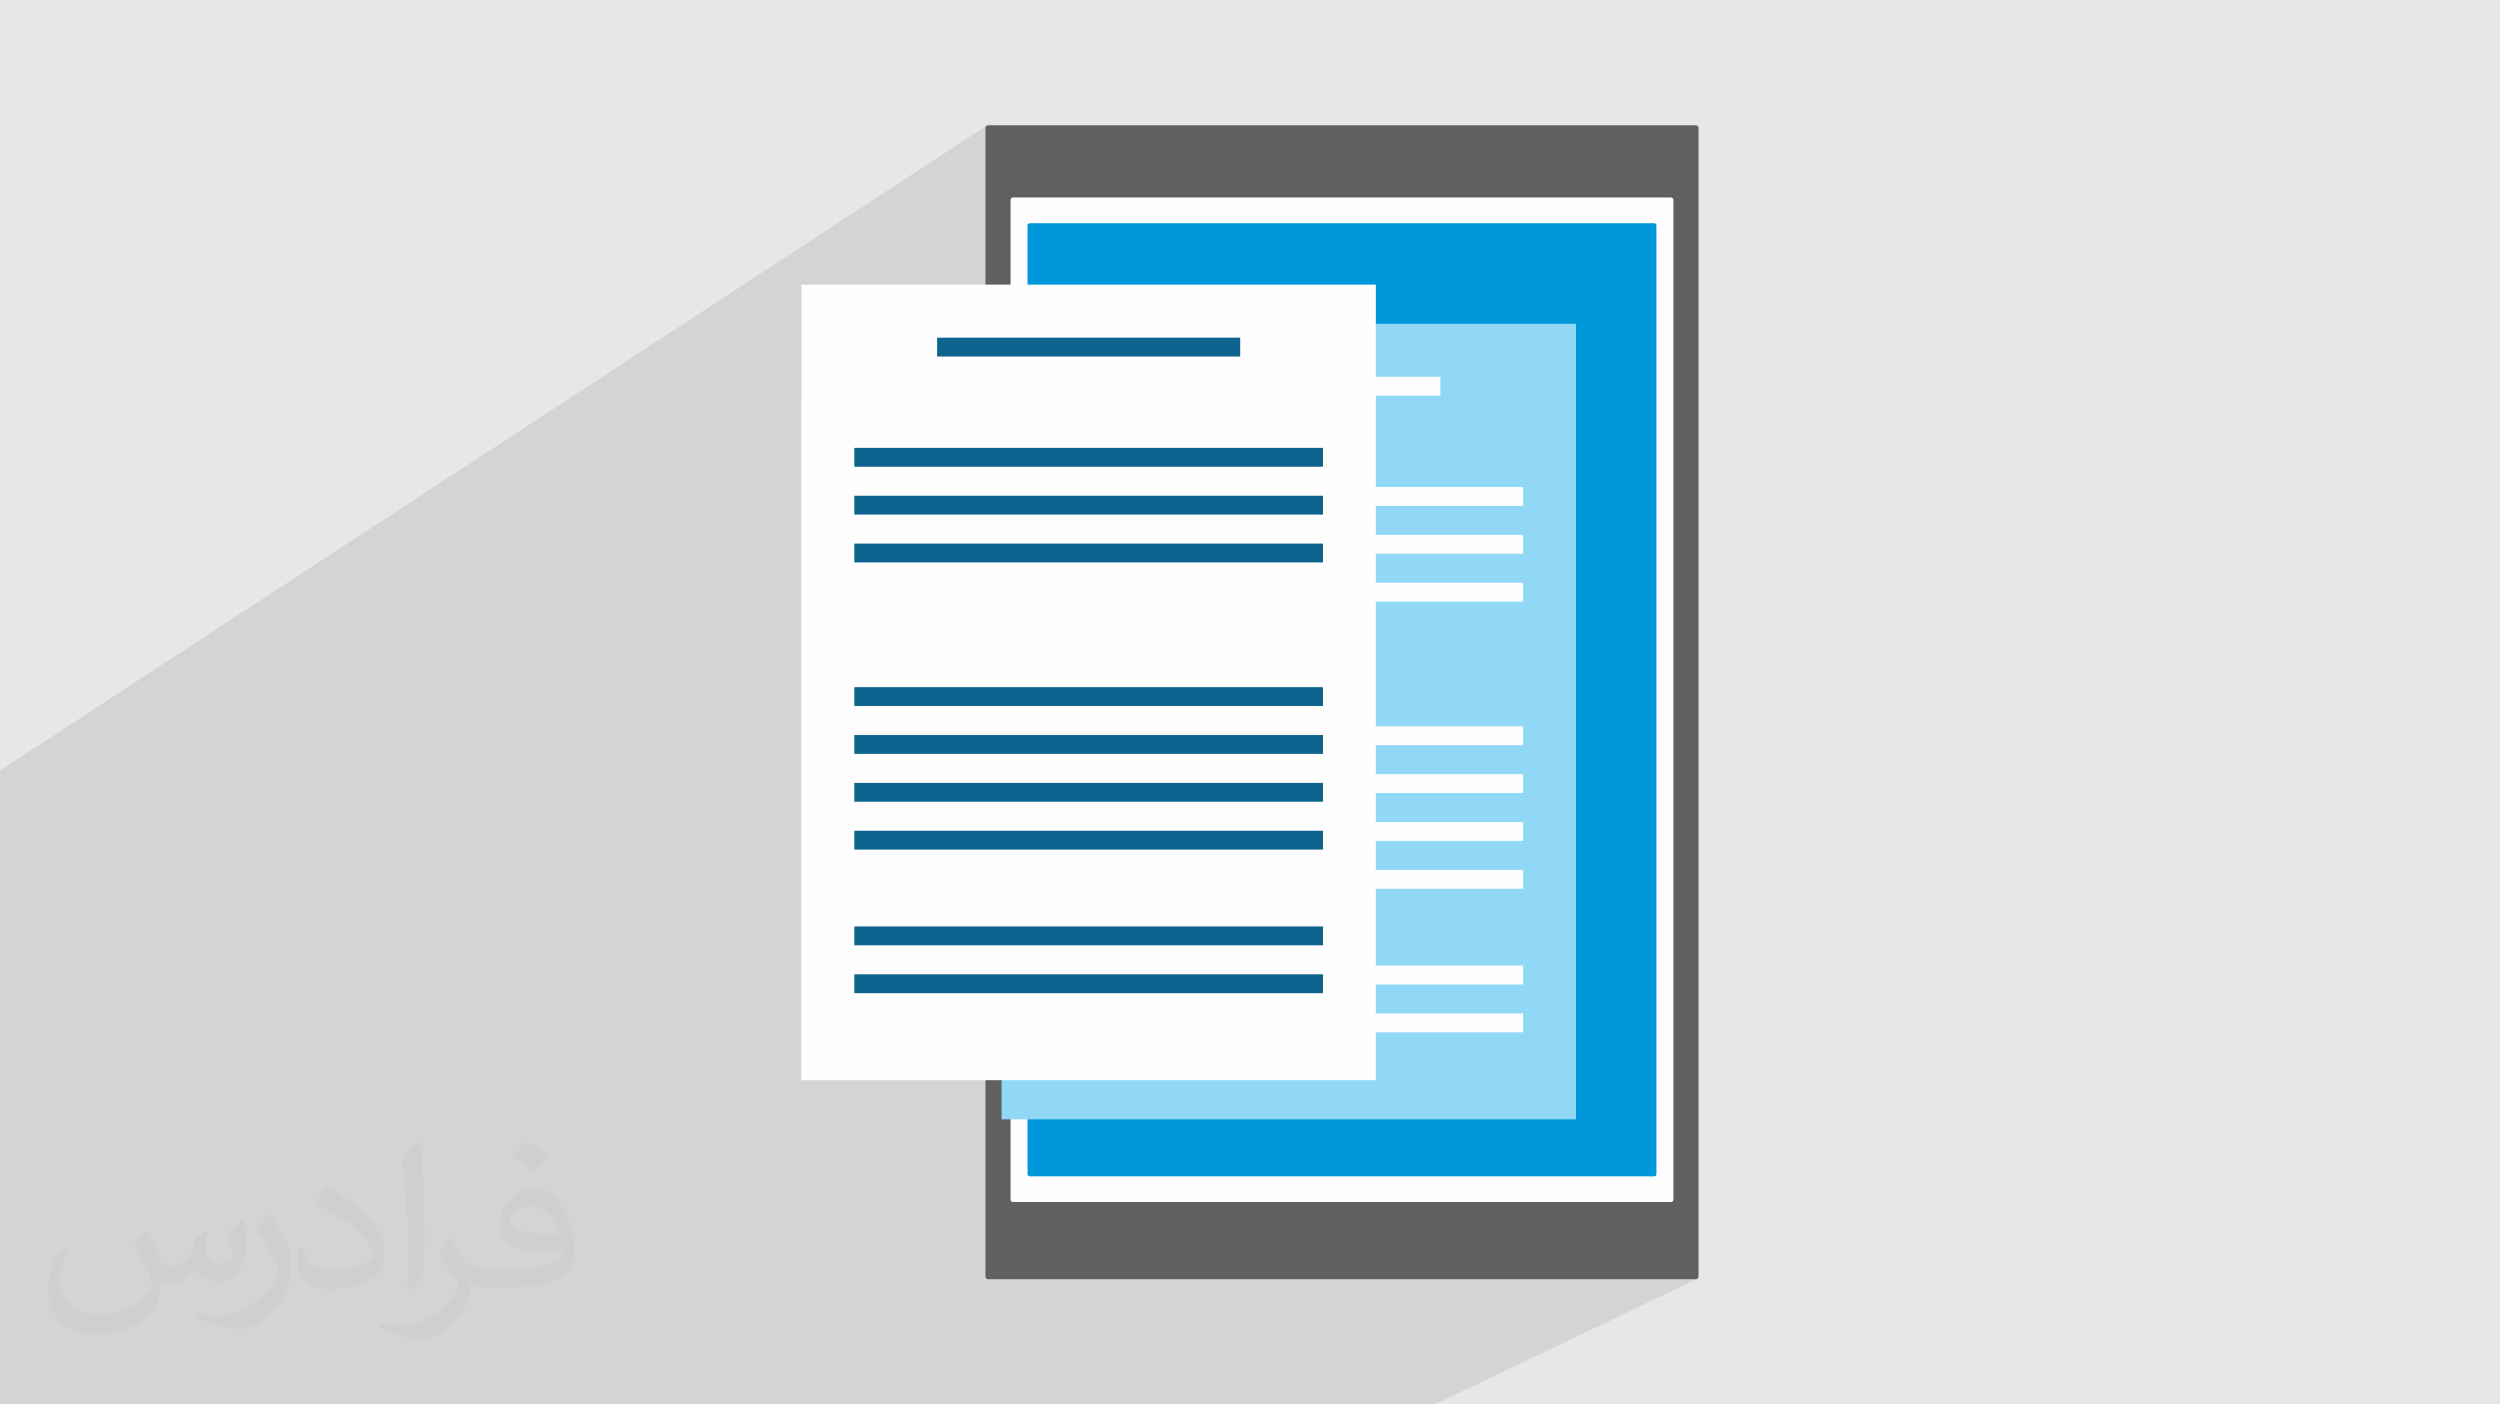
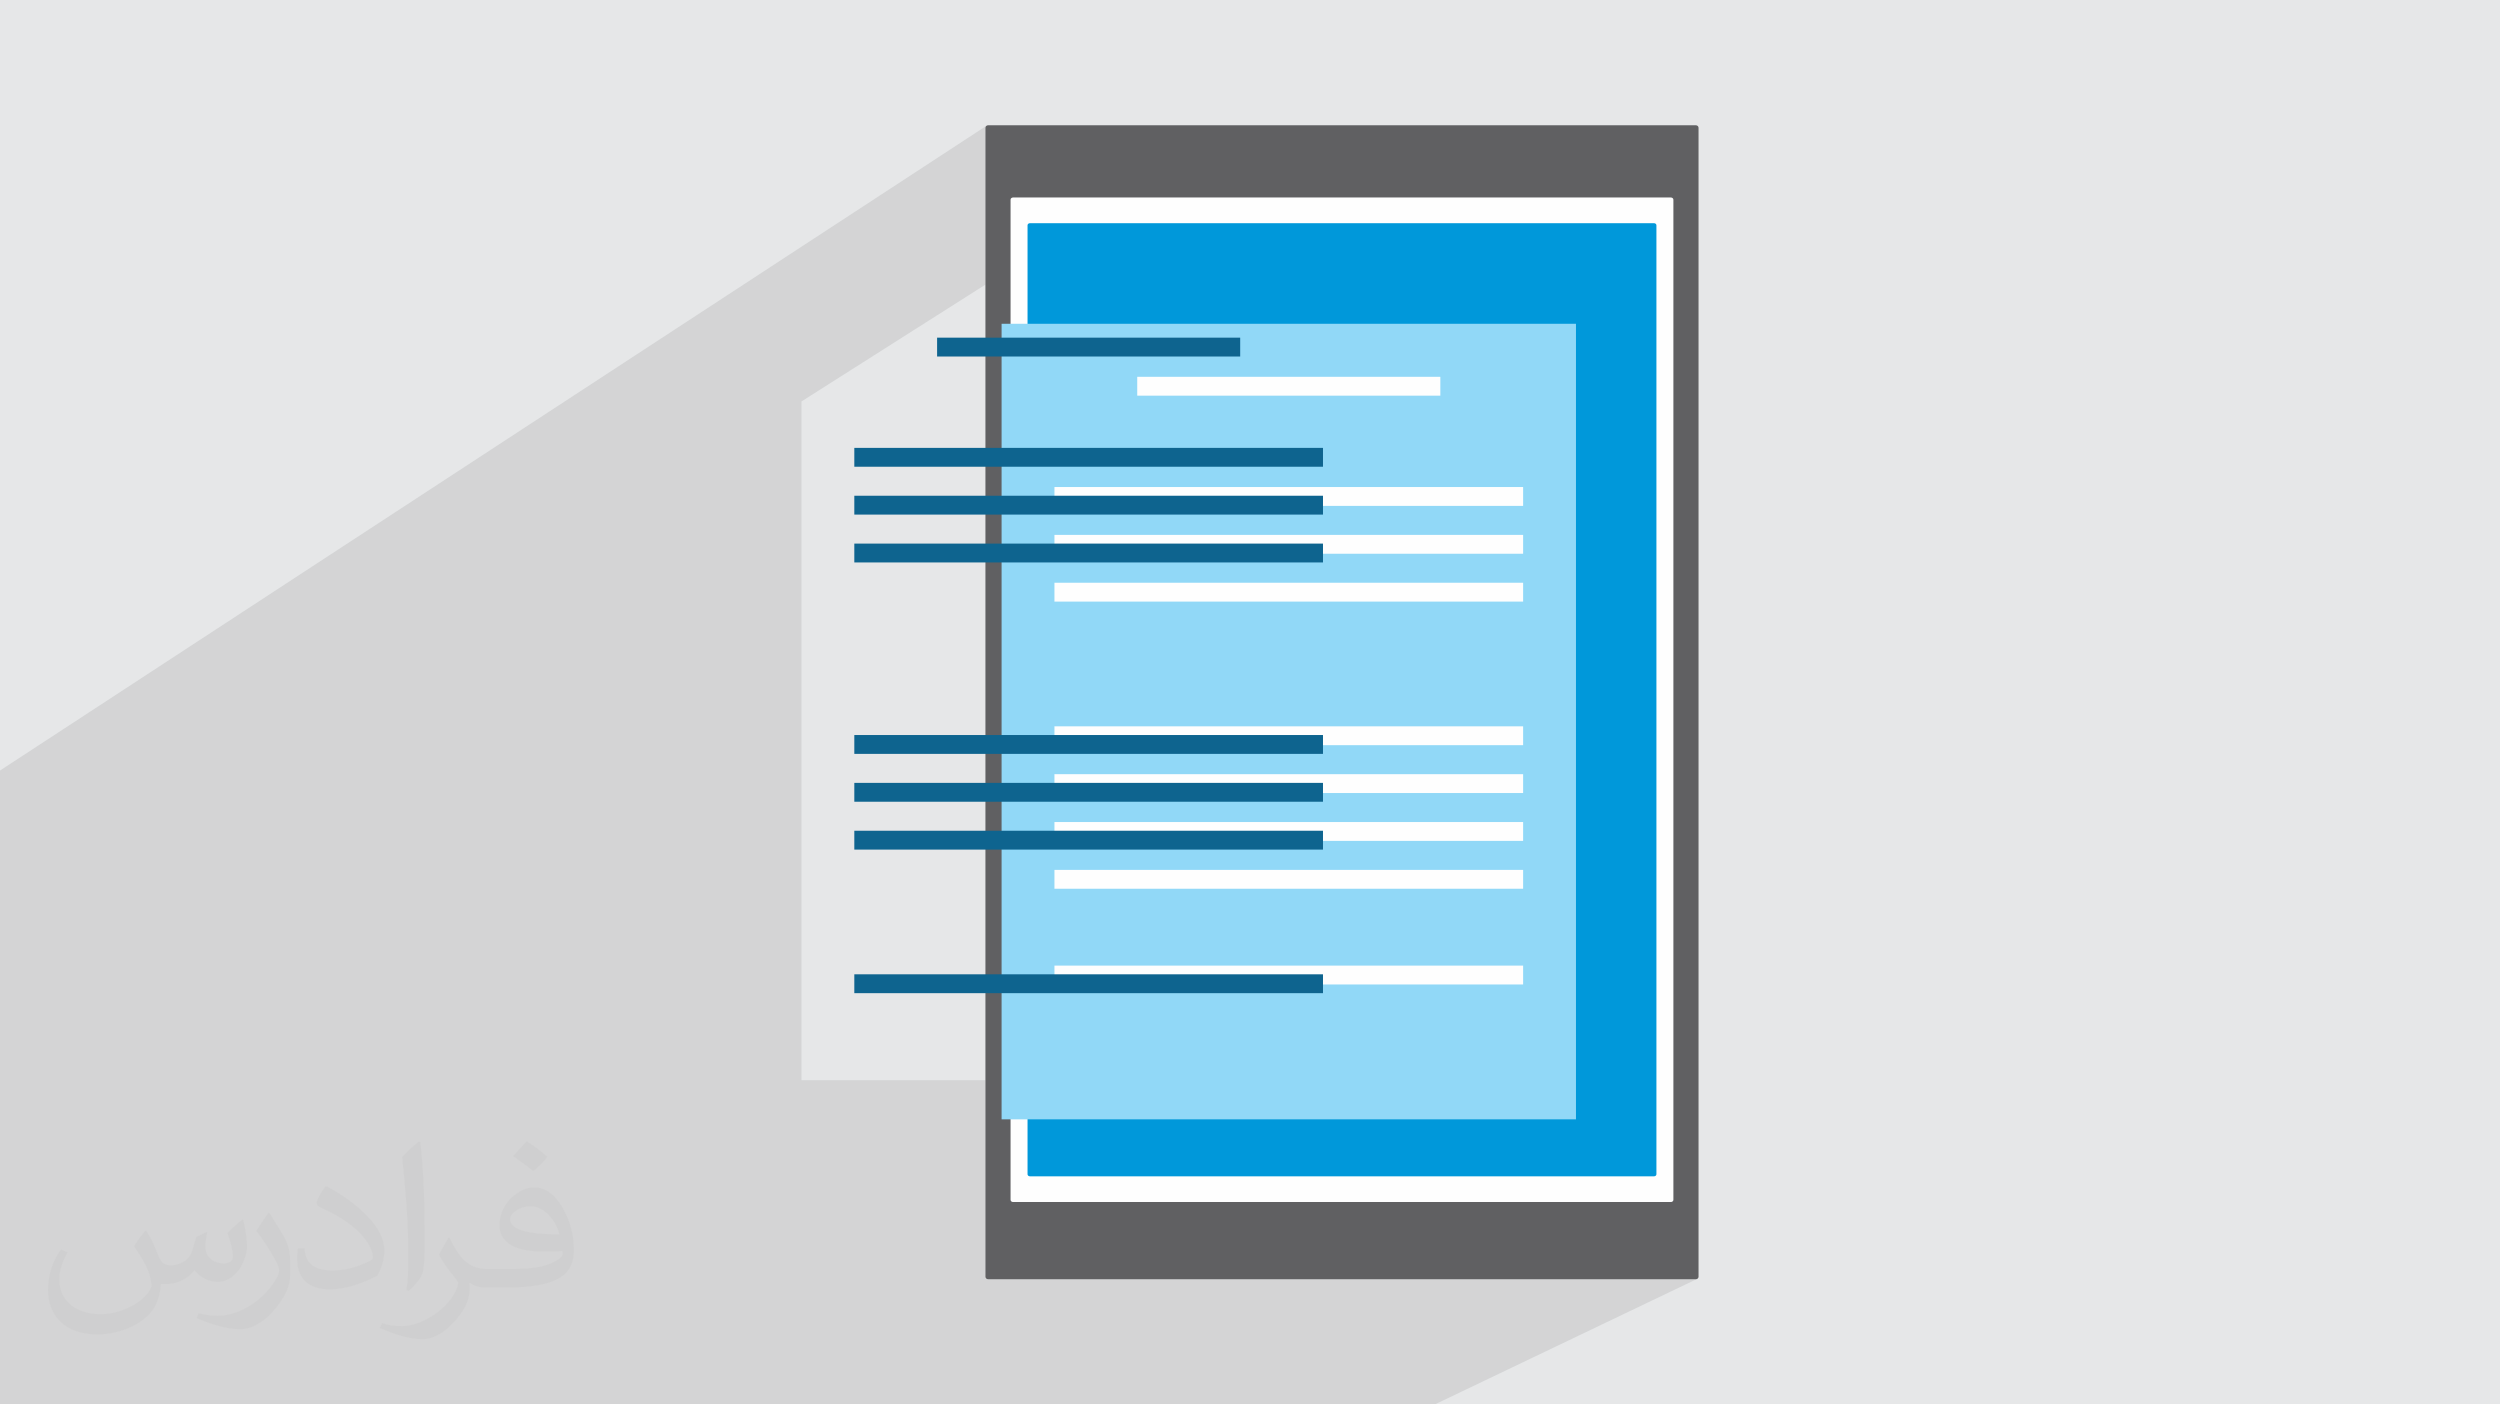
<svg xmlns="http://www.w3.org/2000/svg" xml:space="preserve" width="94.192mm" height="52.917mm" version="1.1" style="shape-rendering:geometricPrecision; text-rendering:geometricPrecision; image-rendering:optimizeQuality; fill-rule:evenodd; clip-rule:evenodd" viewBox="0 0 9419.16 5291.66">
  <defs>
    <style type="text/css">
   
    .fil0 {fill:#E6E7E8}
    .fil3 {fill:#606062;fill-rule:nonzero}
    .fil6 {fill:#91D8F7;fill-rule:nonzero}
    .fil5 {fill:#0098DA;fill-rule:nonzero}
    .fil7 {fill:#0E648F;fill-rule:nonzero}
    .fil4 {fill:#FEFEFE;fill-rule:nonzero}
    .fil2 {fill:#373435;fill-opacity:0.031}
    .fil1 {fill:#373435;fill-opacity:0.102}
   
  </style>
  </defs>
  <g id="Layer_x0020_1">
    <polygon class="fil0" points="-0,0 9419.16,0 9419.16,5291.66 -0,5291.66 " />
    <polygon class="fil1" points="5405.48,5291.66 5403.14,5291.66 2812.12,5291.66 2784.81,5291.66 1457.18,5291.66 812.73,5291.66 -0,5291.66 -0,3430.17 -0,3032.3 -0,2907.43 -0,2903.14 3717.2,473.55 3715.71,474.69 3714.48,476.08 3713.55,477.67 3712.96,479.42 3712.76,481.31 3712.76,1072.37 3019.64,1512.54 3019.64,4069.73 3712.76,4069.73 3712.76,4810.35 3712.96,4812.24 3713.55,4814 3714.48,4815.59 3715.71,4816.98 3717.2,4818.12 3718.91,4818.98 3720.8,4819.52 3722.83,4819.71 6389.43,4819.71 6391.47,4819.52 6393.36,4818.98 " />
    <path class="fil2" d="M550.85 4636.82c17.98,27.25 29.64,53.44 41.02,82.55 8.46,16.94 12.95,48.16 52.65,48.16 11.63,0 28.32,-3.43 43.13,-11.63 16.66,-8.74 29.36,-21.97 35.99,-42.06l15.87 -53.44 38.63 -19.05 2.64 2.64c-5.28,20.12 -6.6,39.42 -6.6,54.51 0,44.7 38.63,61.65 69.32,61.65 17.98,0 34.14,-8.74 34.14,-25.15 0,-21.16 -8.99,-57.15 -20.65,-89.43 17.98,-17.98 35.99,-35.99 56.62,-50.55l3.17 1.6c8.99,38.1 14.02,75.67 14.02,100.81 0,24.61 -10.85,51.87 -19.84,69.6 -18.52,34.92 -51.33,62.71 -91.01,62.71 -30.15,0 -63.75,-15.09 -86.79,-43.13l-1.32 0c-21.69,27 -55.3,51.33 -109.02,51.33l-16.66 0c-2.64,35.46 -10.31,60.58 -21.97,83.08 -32,62.43 -127,106.63 -216.43,106.63 -124.36,0 -186.79,-71.7 -186.79,-167.21 0,-59 19.3,-113.77 48.95,-152.65l24.33 10.06c-18.52,35.46 -30.96,68.78 -30.96,101.6 0,89.43 72.77,132.03 156.64,132.03 77.8,0 174.09,-49.48 191.57,-106.88 -6.6,-62.71 -30.15,-92.07 -66.14,-149.22 10.85,-19.05 24.87,-38.1 42.34,-58.47l3.17 0 0 0 0 0 -0.02 -0.09zm1434.31 -336.55c26.19,16.41 51.87,35.71 76.99,57.94 -14.02,19.84 -31.5,37.85 -53.19,53.72 -25.15,-20.37 -50.27,-37.85 -75.95,-56.36 17.45,-19.58 34.67,-38.35 52.12,-55.3l0 0 0 0 0 0 0 0 0 0 0.03 0zm13.49 244.48c-42.34,0 -76.99,27.79 -76.99,48.41 0,44.2 84.66,57.94 186,57.4 -12.7,-51.87 -57.15,-105.84 -109.02,-105.84l0.01 0.03zm-95 236.55c55.04,0 103.2,-1.6 139.95,-10.85 41.02,-10.31 75.67,-30.96 75.67,-45.24 0,-3.71 0,-8.2 -1.32,-11.91 -23.01,2.11 -49.48,2.11 -72.49,2.11 -74.6,0 -131.75,-16.94 -154.25,-58.75 -5.56,-11.63 -9.52,-24.61 -9.52,-39.42 0,-40.49 17.45,-79.91 48.16,-107.16 25.65,-22.48 53.97,-36.5 82.8,-36.5 52.12,0 93.65,41.81 122.76,107.7 15.87,35.99 26.72,77.52 26.72,129.92 0,34.92 -9.52,64.29 -31.22,85.98 -40.49,39.17 -115.09,53.97 -229.39,53.97l-51.87 0 0 0 -13.49 0c-28.32,0 -48.69,-5.03 -64.82,-17.45l-2.64 0c0.79,6.6 1.32,12.95 1.32,19.05 0,25.65 -8.46,58.47 -25.65,84.66 -50.8,75.41 -105.84,108.2 -153.47,108.2 -48.16,0 -107.16,-18.52 -160.35,-42.6l9.52 -18.52c17.2,7.14 41.02,11.91 73.81,11.91 85.98,0 198.96,-82.55 212.98,-163.25 -3.17,-6.6 -8.99,-15.34 -17.2,-24.61 -25.15,-29.9 -41.02,-54.76 -55.83,-80.95 12.7,-25.15 24.33,-45.24 35.18,-63.5l4.5 -0.53c36.78,74.88 70.1,117.73 144.45,117.73l11.63 0 0 0 53.97 0 0 0 0 0 0 0 0 0 0 0 0.09 0.01zm-372.54 79.12c6.35,-34.39 6.88,-73.02 6.88,-109.02l0 -53.44c0,-99.75 -12.7,-244.73 -23.01,-339.19 17.98,-19.3 43.13,-42.06 62.97,-57.4l5.82 1.6c13.49,118.8 16.66,256.39 16.66,383.64 0,33.35 -1.32,65.89 -4.5,89.69 -1.85,30.15 -19.3,52.91 -56.62,87.83l-8.2 -3.71zm-383.38 -157.43c1.85,46.84 24.87,83.62 105.31,83.62 50.01,0 92.33,-12.95 139.17,-35.18 8.46,-3.71 12.95,-8.74 12.95,-12.95 0,-29.36 -22.48,-68.25 -60.32,-103.71 -36.78,-33.35 -85.47,-62.71 -130.96,-82.3 -15.62,-6.6 -20.65,-13.49 -20.65,-20.12 0,-13.49 17.98,-41.81 32.82,-62.18l5.03 -0.53c52.12,27.25 110.34,67.74 153.47,112.7 39.17,41.53 63.5,83.62 63.5,129.39 0,33.86 -10.31,65.61 -27,95.25 -57.15,28.83 -118.01,50.8 -178.33,50.8 -73.28,0 -123.29,-34.39 -123.29,-115.09 0,-8.74 0,-22.22 3.17,-39.7l25.15 0 0 0 0 0 0 0 0 0 0 0 -0.02 0zm-132.57 -133.1l45.52 73.56c16.66,27.25 32.28,56.9 32.28,103.71l0 59.79c0,48.41 -30.96,100.28 -80.95,151.61 -39.17,34.67 -73.81,49.48 -105.84,49.48 -47.62,0 -102.13,-14.81 -165.1,-41.81l7.14 -18.52c19.84,5.28 42.85,9.78 71.17,9.78 90.5,-0.53 183.08,-66.67 225.42,-147.37 5.03,-9.27 6.88,-17.98 6.88,-24.08 0,-9.27 -5.03,-19.58 -8.99,-28.83 -23.01,-43.38 -48.69,-83.08 -76.99,-119.86 14.81,-23.29 29.64,-45.77 45.77,-68l3.71 0.53 0 0 0 0 0 0 0 0 0 0 -0.02 0.01z" />
    <path class="fil3" d="M6399.52 4810.35c0,5.19 -4.51,9.36 -10.09,9.36l-2666.6 0c-5.57,0 -10.07,-4.17 -10.07,-9.36l0 -4329.04c0,-5.17 4.5,-9.36 10.07,-9.36l2666.6 0c5.58,0 10.09,4.19 10.09,9.36l0 4329.04z" />
    <path class="fil4" d="M6304.76 4520.67c0,4.5 -4.2,8.15 -9.37,8.15l-2478.52 0c-5.17,0 -9.37,-3.65 -9.37,-8.15l0 -3768.42c0,-4.52 4.2,-8.18 9.37,-8.18l2478.52 0c5.17,0 9.37,3.66 9.37,8.18l0 3768.42z" />
    <path class="fil5" d="M6240.82 4424.21c0,4.25 -3.98,7.72 -8.89,7.72l-2351.62 0c-4.88,0 -8.87,-3.47 -8.87,-7.72l0 -3575.51c0,-4.26 3.99,-7.74 8.87,-7.74l2351.62 0c4.91,0 8.89,3.48 8.89,7.74l0 3575.51z" />
    <polygon class="fil6" points="3773.67,4217.27 5937.72,4217.27 5937.72,1219.88 3773.67,1219.88 " />
    <polygon class="fil4" points="4284.72,1490.73 5426.69,1490.73 5426.69,1419.7 4284.72,1419.7 " />
    <polygon class="fil4" points="3972.79,1906.01 5738.6,1906.01 5738.6,1834.98 3972.79,1834.98 " />
    <polygon class="fil4" points="3972.79,2086.31 5738.6,2086.31 5738.6,2015.28 3972.79,2015.28 " />
    <polygon class="fil4" points="3972.79,2266.62 5738.6,2266.62 5738.6,2195.59 3972.79,2195.59 " />
    <polygon class="fil4" points="3972.79,2807.57 5738.6,2807.57 5738.6,2736.54 3972.79,2736.54 " />
    <polygon class="fil4" points="3972.79,2987.86 5738.6,2987.86 5738.6,2916.83 3972.79,2916.83 " />
    <polygon class="fil4" points="3972.79,3168.19 5738.6,3168.19 5738.6,3097.16 3972.79,3097.16 " />
    <polygon class="fil4" points="3972.79,3348.49 5738.6,3348.49 5738.6,3277.46 3972.79,3277.46 " />
    <polygon class="fil4" points="3972.79,3709.11 5738.6,3709.11 5738.6,3638.1 3972.79,3638.1 " />
-     <polygon class="fil4" points="3972.79,3889.41 5738.6,3889.41 5738.6,3818.4 3972.79,3818.4 " />
-     <polygon class="fil4" points="3019.64,4069.73 5183.71,4069.73 5183.71,1072.37 3019.64,1072.37 " />
    <polygon class="fil7" points="3530.67,1343.21 4672.66,1343.21 4672.66,1272.17 3530.67,1272.17 " />
    <polygon class="fil7" points="3218.78,1758.49 4984.57,1758.49 4984.57,1687.45 3218.78,1687.45 " />
    <polygon class="fil7" points="3218.78,1938.79 4984.57,1938.79 4984.57,1867.77 3218.78,1867.77 " />
    <polygon class="fil7" points="3218.78,2119.09 4984.57,2119.09 4984.57,2048.07 3218.78,2048.07 " />
-     <polygon class="fil7" points="3218.78,2660.05 4984.57,2660.05 4984.57,2589 3218.78,2589 " />
    <polygon class="fil7" points="3218.78,2840.35 4984.57,2840.35 4984.57,2769.31 3218.78,2769.31 " />
    <polygon class="fil7" points="3218.78,3020.66 4984.57,3020.66 4984.57,2949.62 3218.78,2949.62 " />
    <polygon class="fil7" points="3218.78,3200.99 4984.57,3200.99 4984.57,3129.93 3218.78,3129.93 " />
-     <polygon class="fil7" points="3218.78,3561.59 4984.57,3561.59 4984.57,3490.56 3218.78,3490.56 " />
    <polygon class="fil7" points="3218.78,3741.91 4984.57,3741.91 4984.57,3670.86 3218.78,3670.86 " />
  </g>
</svg>